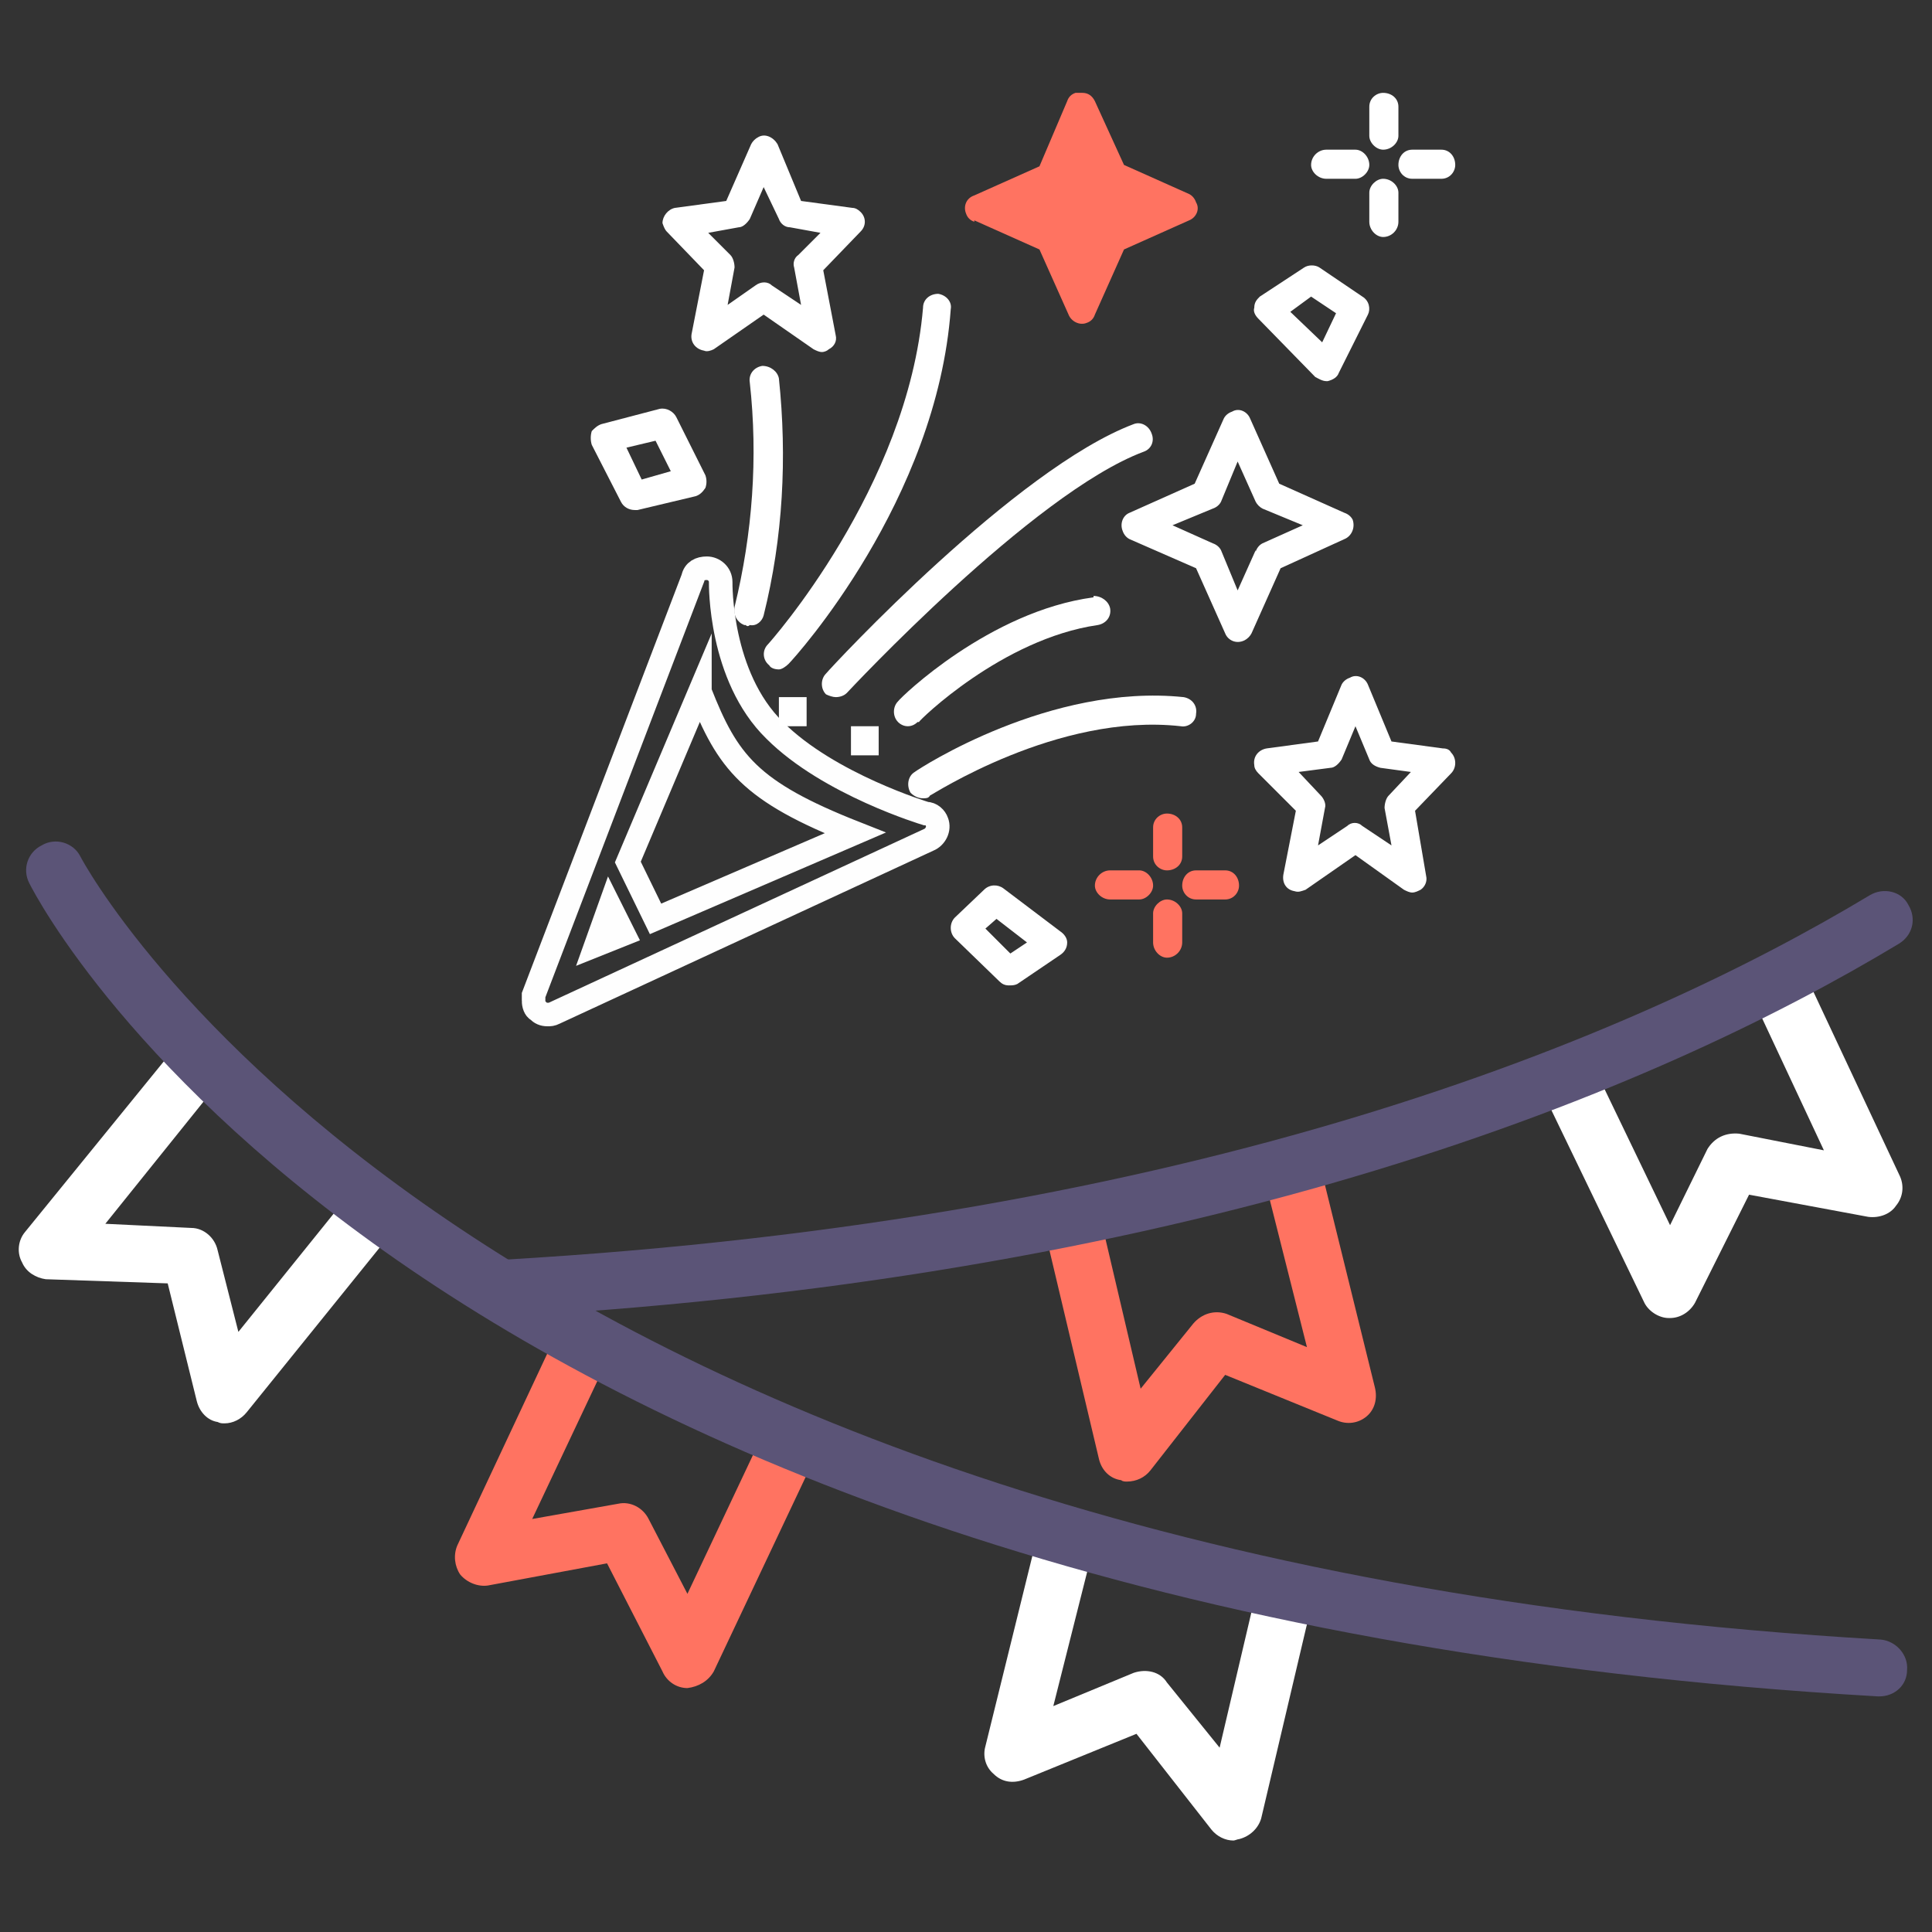
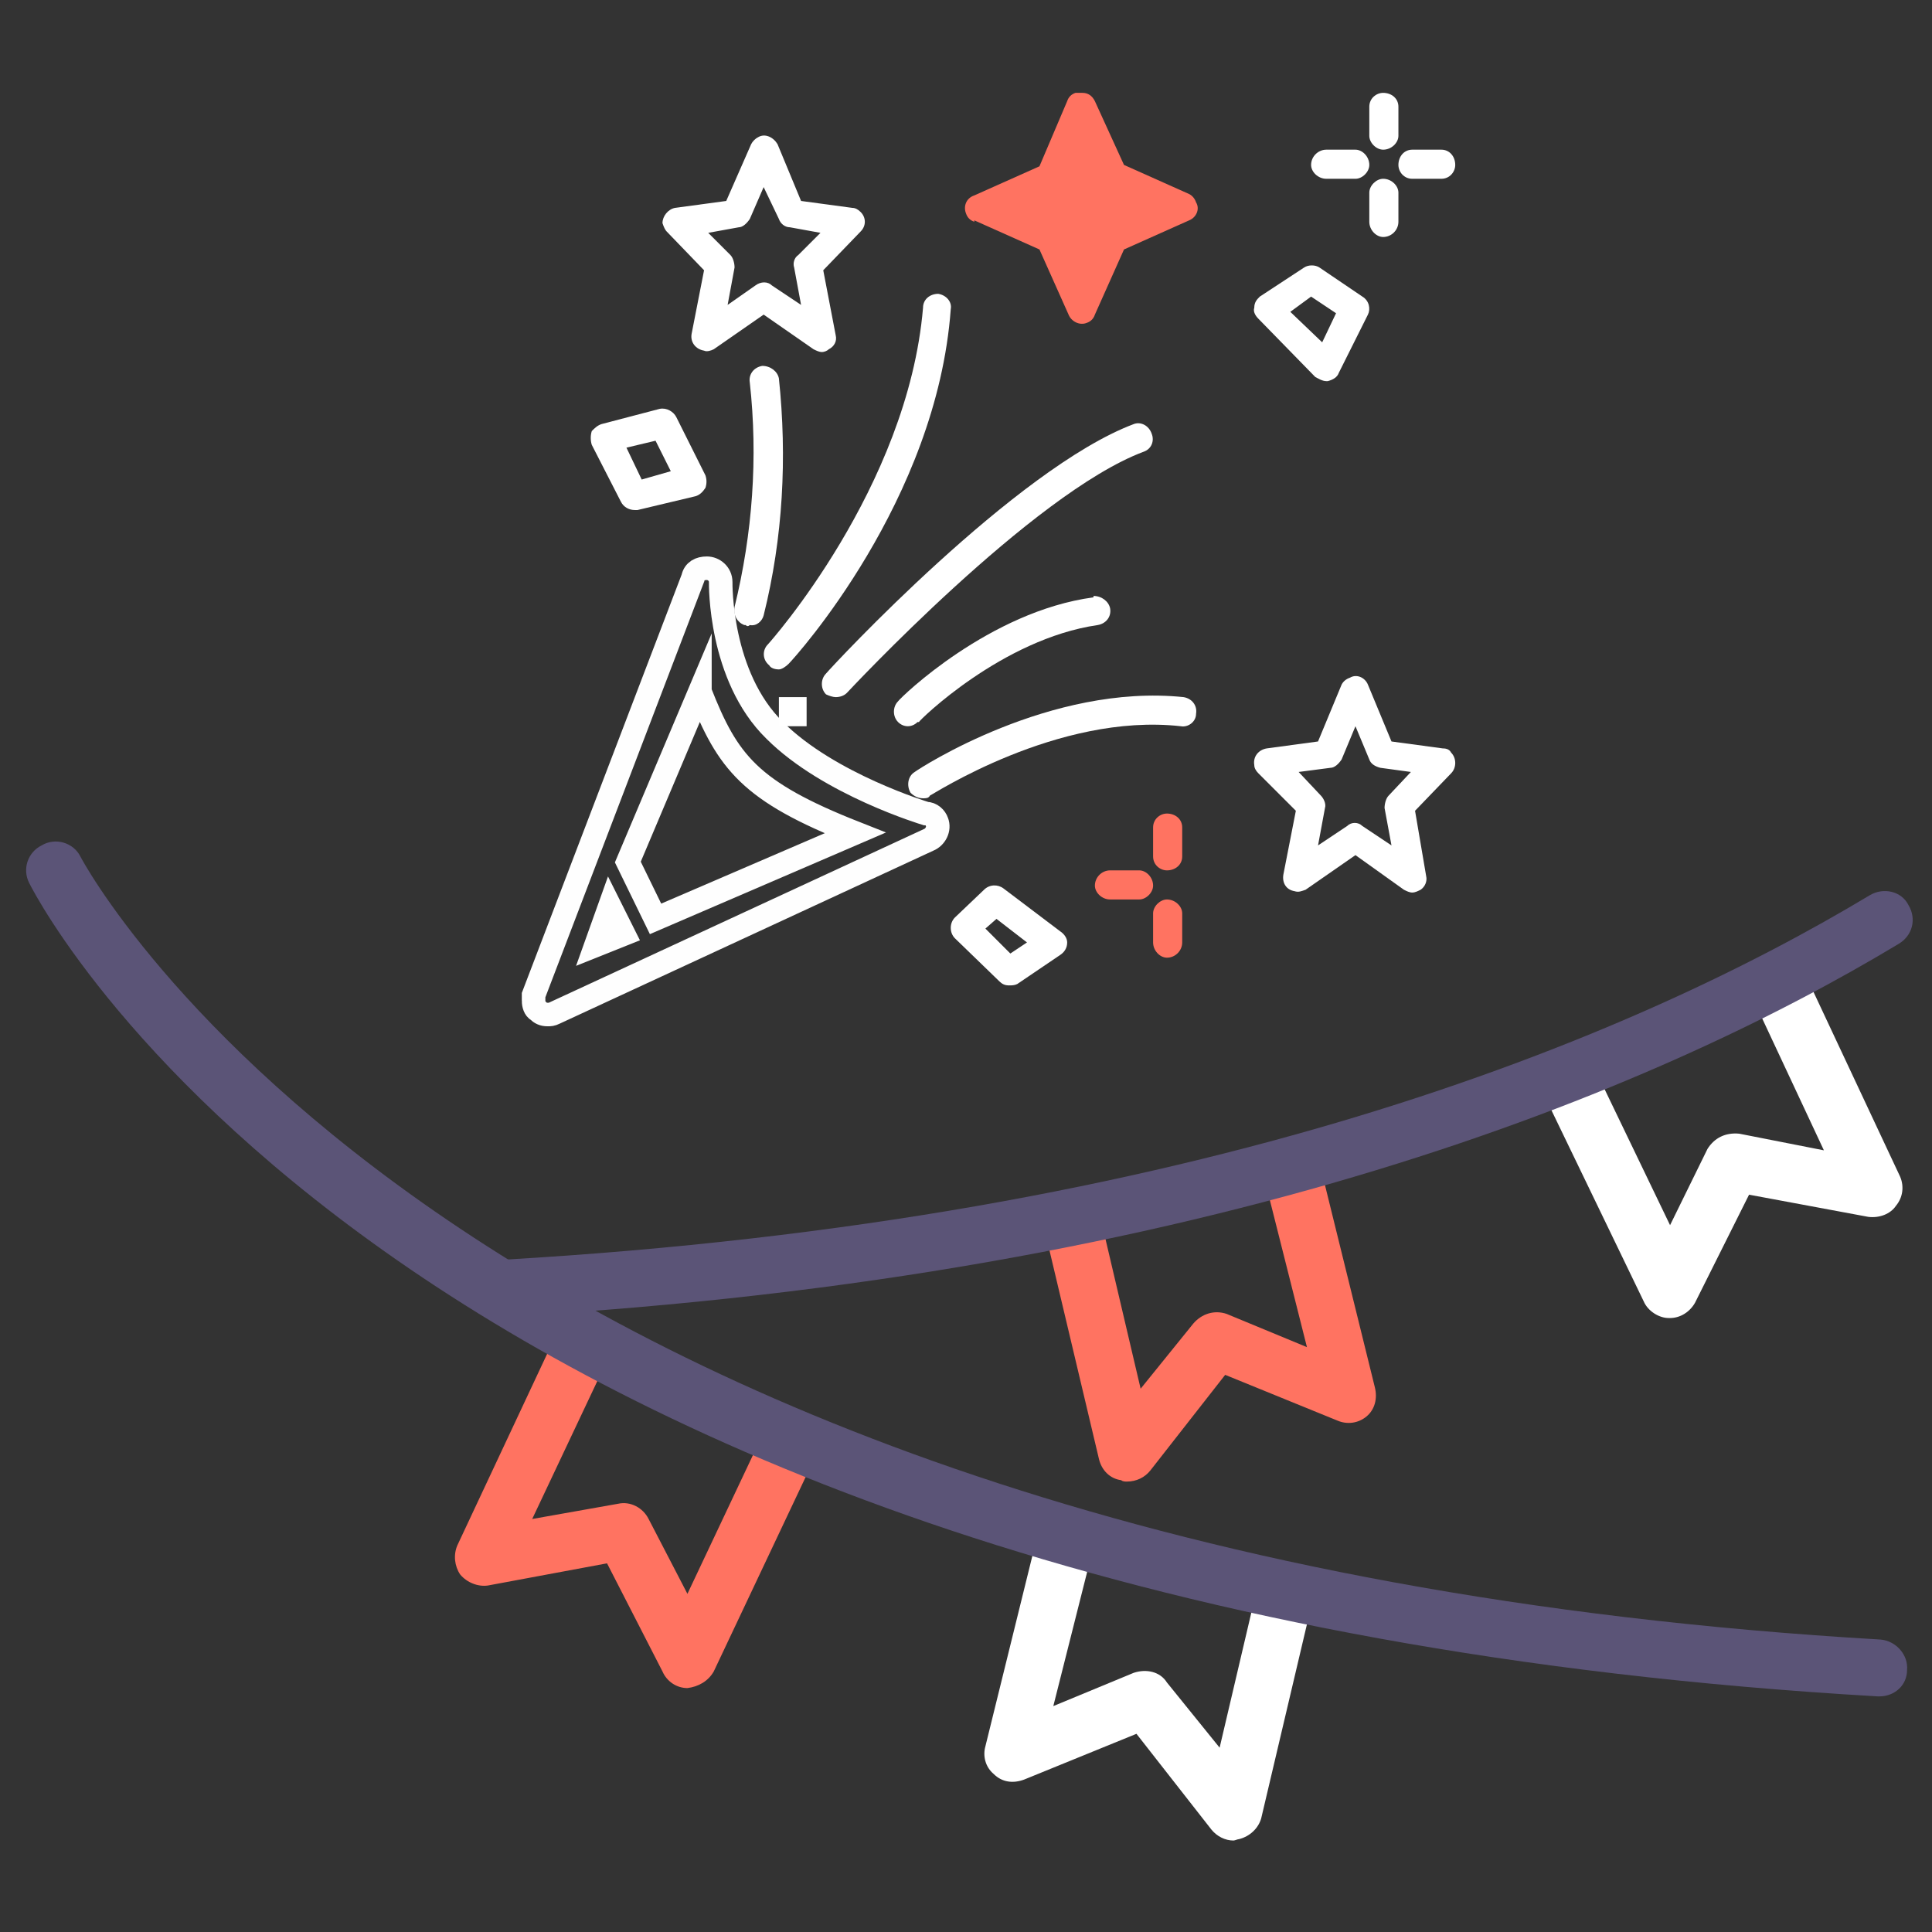
<svg xmlns="http://www.w3.org/2000/svg" xml:space="preserve" width="150px" height="150px" version="1.1" style="shape-rendering:geometricPrecision; text-rendering:geometricPrecision; image-rendering:optimizeQuality; fill-rule:evenodd; clip-rule:evenodd" viewBox="0 0 13.94 13.94">
  <rect x="0" y="0" width="13.94" height="13.94" fill="#333333" stroke="none" />
  <defs>
    <style type="text/css">
   
    .str0 {stroke:#FEFEFE;stroke-width:0.17;stroke-miterlimit:22.926}
    .fil5 {fill:none}
    .fil3 {fill:none;fill-rule:nonzero}
    .fil2 {fill:#5B5477;fill-rule:nonzero}
    .fil1 {fill:#FF7361;fill-rule:nonzero}
    .fil4 {fill:#FF7361;fill-rule:nonzero}
    .fil0 {fill:white;fill-rule:nonzero}
   
  </style>
  </defs>
  <g id="Layer_x0020_1">
    <g id="_2611794333216">
      <g>
        <g>
          <path class="fil0" d="M8.9 13.28c-0.06,0 -0.12,-0.03 -0.16,-0.08l-0.54 -0.69 -0.81 0.33c-0.08,0.03 -0.16,0.02 -0.22,-0.04 -0.06,-0.05 -0.08,-0.13 -0.06,-0.2l0.37 -1.5 0.4 0.1 -0.28 1.11 0.58 -0.24c0.09,-0.03 0.19,-0.01 0.24,0.07l0.38 0.47 0.27 -1.15 0.4 0.09 -0.37 1.57c-0.02,0.07 -0.08,0.13 -0.16,0.15 -0.01,0 -0.03,0.01 -0.04,0.01z" />
          <path class="fil1" d="M4.96 12.18c-0.08,0 -0.15,-0.05 -0.18,-0.12l-0.4 -0.78 -0.86 0.16c-0.07,0.01 -0.15,-0.02 -0.2,-0.08 -0.04,-0.06 -0.05,-0.14 -0.02,-0.21l0.68 -1.45c0.05,-0.1 0.17,-0.14 0.27,-0.09 0.11,0.04 0.15,0.17 0.1,0.27l-0.51 1.08 0.62 -0.11c0.09,-0.02 0.18,0.03 0.22,0.11l0.28 0.54 0.51 -1.08c0.05,-0.1 0.17,-0.14 0.28,-0.09 0.1,0.05 0.14,0.17 0.09,0.27l-0.69 1.46c-0.04,0.07 -0.11,0.11 -0.19,0.12 0,0 0,0 0,0z" />
-           <path class="fil0" d="M1.62 10.27c-0.02,0 -0.03,0 -0.05,-0.01 -0.07,-0.01 -0.13,-0.07 -0.15,-0.15l-0.21 -0.85 -0.88 -0.03c-0.07,-0.01 -0.14,-0.05 -0.17,-0.12 -0.04,-0.07 -0.03,-0.16 0.02,-0.22l1.09 -1.34 0.31 0.26 -0.82 1.02 0.62 0.03c0.09,0 0.17,0.07 0.19,0.16l0.15 0.59 0.83 -1.03 0.32 0.26 -1.09 1.35c-0.04,0.05 -0.1,0.08 -0.16,0.08z" />
          <path class="fil1" d="M8.13 10.69c-0.01,0 -0.03,0 -0.04,-0.01 -0.08,-0.01 -0.14,-0.07 -0.16,-0.15l-0.37 -1.56c-0.03,-0.11 0.04,-0.23 0.15,-0.25 0.11,-0.03 0.22,0.04 0.25,0.15l0.27 1.15 0.38 -0.47c0.06,-0.07 0.15,-0.1 0.24,-0.07l0.58 0.24 -0.28 -1.11c-0.03,-0.11 0.04,-0.22 0.15,-0.25 0.11,-0.03 0.22,0.04 0.25,0.15l0.37 1.5c0.02,0.08 0,0.16 -0.06,0.21 -0.06,0.05 -0.14,0.06 -0.21,0.03l-0.81 -0.33 -0.54 0.69c-0.04,0.05 -0.1,0.08 -0.17,0.08z" />
          <path class="fil0" d="M12.05 9.51c0,0 -0.01,0 -0.01,0 -0.07,0 -0.15,-0.05 -0.18,-0.12l-0.7 -1.45 0.37 -0.18 0.52 1.08 0.27 -0.55c0.05,-0.08 0.13,-0.12 0.23,-0.11l0.61 0.12 -0.51 -1.09 0.38 -0.17 0.68 1.45c0.03,0.07 0.02,0.15 -0.03,0.21 -0.04,0.06 -0.12,0.09 -0.2,0.08l-0.86 -0.16 -0.39 0.78c-0.04,0.07 -0.11,0.11 -0.18,0.11z" />
          <path class="fil2" d="M13.56 12.24c0,0 -0.01,0 -0.01,0 -10.56,-0.61 -13.23,-5.65 -13.34,-5.87 -0.05,-0.1 -0.01,-0.22 0.09,-0.27 0.1,-0.06 0.23,-0.02 0.28,0.08 0.03,0.06 2.7,5.05 12.99,5.65 0.11,0.01 0.2,0.11 0.19,0.22 0,0.11 -0.09,0.19 -0.2,0.19z" />
          <path class="fil2" d="M3.64 9.5c-0.11,0 -0.2,-0.08 -0.21,-0.19 -0.01,-0.11 0.08,-0.21 0.19,-0.22 5.03,-0.29 8.14,-1.59 9.87,-2.63 0.1,-0.06 0.23,-0.03 0.28,0.07 0.06,0.1 0.03,0.22 -0.07,0.28 -1.76,1.06 -4.95,2.4 -10.05,2.69 -0.01,0 -0.01,0 -0.01,0z" />
        </g>
      </g>
      <g>
        <path class="fil3 str0" d="M3.85 7.22l0 -0.01c0,-0.01 0,-0.02 0,-0.03l1.15 -3.01c0.01,-0.05 0.05,-0.07 0.1,-0.07 0.05,0 0.1,0.04 0.1,0.1 0,0.01 -0.01,0.68 0.39,1.07 0.39,0.39 1.09,0.6 1.09,0.6 0.04,0 0.07,0.03 0.08,0.06 0.02,0.05 -0.01,0.11 -0.06,0.13l-2.7 1.25c-0.02,0.01 -0.03,0.01 -0.05,0.01l0 0c-0.03,0 -0.05,-0.01 -0.07,-0.03 -0.02,-0.01 -0.03,-0.04 -0.03,-0.07zm0.55 -0.68l0.1 0.2 -0.2 0.08 0.1 -0.28zm0.65 -1.55c0.2,0.51 0.36,0.72 1.12,1.02l-1.44 0.62 -0.2 -0.41 0.52 -1.23z" />
        <path class="fil0" d="M5.33 1.64c0.03,0 0.06,-0.03 0.08,-0.06l0.1 -0.23 0.11 0.23c0.01,0.03 0.04,0.06 0.08,0.06l0.22 0.04 -0.16 0.16c-0.03,0.02 -0.04,0.06 -0.03,0.09l0.05 0.27 -0.21 -0.14c-0.03,-0.03 -0.08,-0.03 -0.12,0l-0.2 0.14 0.05 -0.27c0,-0.03 -0.01,-0.07 -0.03,-0.09l-0.16 -0.16 0.22 -0.04zm-0.25 0.31l-0.09 0.46c-0.01,0.06 0.03,0.11 0.09,0.12 0.02,0.01 0.05,0 0.07,-0.01l0.36 -0.25 0.36 0.25c0.02,0.01 0.04,0.02 0.06,0.02 0.02,0 0.04,-0.01 0.05,-0.02 0.04,-0.02 0.06,-0.06 0.05,-0.1l-0.09 -0.47 0.27 -0.28c0.04,-0.04 0.04,-0.1 0,-0.14 -0.02,-0.02 -0.04,-0.03 -0.06,-0.03l-0.37 -0.05 -0.17 -0.41c-0.03,-0.05 -0.09,-0.08 -0.14,-0.05 -0.02,0.01 -0.04,0.03 -0.05,0.05l-0.18 0.41 -0.37 0.05c-0.05,0.01 -0.09,0.06 -0.09,0.11 0.01,0.03 0.02,0.05 0.03,0.06l0.27 0.28z" />
        <path class="fil0" d="M10.02 5.74c-0.02,0.02 -0.03,0.06 -0.03,0.09l0.05 0.27 -0.21 -0.14c-0.03,-0.03 -0.08,-0.03 -0.11,0l-0.21 0.14 0.05 -0.27c0.01,-0.03 -0.01,-0.07 -0.03,-0.09l-0.16 -0.17 0.23 -0.03c0.03,0 0.06,-0.03 0.08,-0.06l0.1 -0.24 0.1 0.24c0.01,0.03 0.04,0.05 0.08,0.06l0.22 0.03 -0.16 0.17zm0.39 -0.34l-0.37 -0.05 -0.17 -0.41c-0.02,-0.05 -0.08,-0.08 -0.13,-0.05 -0.03,0.01 -0.05,0.03 -0.06,0.05l-0.17 0.41 -0.37 0.05c-0.06,0.01 -0.1,0.06 -0.09,0.12 0,0.02 0.01,0.04 0.03,0.06l0.27 0.27 -0.09 0.46c-0.01,0.06 0.02,0.11 0.08,0.12 0.03,0.01 0.05,0 0.08,-0.01l0.36 -0.25 0.35 0.25c0.02,0.01 0.04,0.02 0.06,0.02 0.02,0 0.04,-0.01 0.06,-0.02 0.03,-0.02 0.05,-0.06 0.04,-0.1l-0.08 -0.47 0.26 -0.27c0.04,-0.04 0.04,-0.11 0,-0.15 -0.01,-0.02 -0.03,-0.03 -0.06,-0.03l0 0z" />
        <path class="fil4" d="M7.62 1.37c0.02,-0.01 0.04,-0.03 0.06,-0.05l0.12 -0.29 0.12 0.29c0.02,0.02 0.03,0.04 0.06,0.05l0.29 0.13 -0.29 0.12c-0.03,0.01 -0.04,0.03 -0.06,0.06l-0.12 0.28 -0.12 -0.28c-0.02,-0.03 -0.04,-0.05 -0.06,-0.06l-0.29 -0.12 0.29 -0.13zm0.17 -0.7l0.02 0c0.04,0 0.07,0.02 0.09,0.06l0.21 0.46 0.47 0.21c0.02,0.01 0.04,0.03 0.05,0.06 0.03,0.05 0,0.11 -0.05,0.13l-0.47 0.21 -0.21 0.47c-0.01,0.03 -0.03,0.05 -0.06,0.06 -0.05,0.02 -0.11,-0.01 -0.13,-0.06l-0.21 -0.47 -0.47 -0.21 0 0.01c-0.03,-0.01 -0.05,-0.03 -0.06,-0.06 -0.02,-0.05 0,-0.11 0.06,-0.13l0.47 -0.21 0.2 -0.47c0.01,-0.03 0.03,-0.05 0.06,-0.06 0.01,0 0.02,0 0.03,0z" />
-         <path class="fil0" d="M9.06 3.97l-0.13 0.29 -0.12 -0.29c-0.01,-0.02 -0.03,-0.04 -0.06,-0.05l-0.29 -0.13 0.29 -0.12c0.03,-0.01 0.05,-0.03 0.06,-0.05l0.12 -0.29 0.13 0.29c0.01,0.02 0.03,0.04 0.05,0.05l0.29 0.12 -0.29 0.13c-0.02,0.01 -0.04,0.03 -0.05,0.06l0 -0.01zm0.64 -0.08c0.05,-0.02 0.08,-0.08 0.06,-0.14 -0.01,-0.02 -0.03,-0.04 -0.06,-0.05l-0.47 -0.21 -0.21 -0.47c-0.02,-0.05 -0.08,-0.08 -0.13,-0.05 -0.03,0.01 -0.05,0.03 -0.06,0.05l-0.21 0.47 -0.47 0.21c-0.05,0.02 -0.07,0.08 -0.05,0.13 0.01,0.03 0.03,0.05 0.05,0.06l0.48 0.21 0.21 0.47c0.02,0.05 0.08,0.08 0.14,0.05 0.02,-0.01 0.04,-0.03 0.05,-0.05l0.21 -0.47 0.46 -0.21z" />
        <path class="fil0" d="M5.38 4.51c0.01,0.01 0.02,0.01 0.03,0 0.05,0.01 0.09,-0.03 0.1,-0.07 0.14,-0.56 0.17,-1.14 0.11,-1.71 -0.01,-0.05 -0.06,-0.09 -0.12,-0.09 -0.06,0.01 -0.1,0.06 -0.09,0.12 0.06,0.54 0.02,1.09 -0.11,1.62 -0.01,0.06 0.02,0.11 0.07,0.13 0,0 0.01,0 0.01,0z" />
        <path class="fil0" d="M8.63 5.15c0.01,-0.06 -0.03,-0.11 -0.09,-0.12 -0.96,-0.1 -1.9,0.51 -1.94,0.54 -0.05,0.03 -0.06,0.1 -0.03,0.15 0.02,0.02 0.05,0.04 0.09,0.04 0.02,0 0.04,0 0.05,-0.02 0.01,0 0.92,-0.6 1.81,-0.5 0.05,0.01 0.11,-0.03 0.11,-0.09 0,0 0,0 0,0z" />
        <path class="fil0" d="M5.55 4.8c0.01,0.02 0.04,0.03 0.07,0.03 0.02,0 0.05,-0.02 0.07,-0.04 0.05,-0.05 1.07,-1.18 1.17,-2.56 0.01,-0.05 -0.03,-0.1 -0.09,-0.11 -0.06,0 -0.11,0.04 -0.11,0.1 -0.11,1.3 -1.11,2.42 -1.12,2.43 -0.04,0.04 -0.04,0.11 0.01,0.15z" />
        <path class="fil0" d="M7.89 4.31c-0.75,0.1 -1.39,0.72 -1.41,0.75 -0.04,0.04 -0.04,0.11 0,0.15 0,0 0,0 0,0 0.04,0.04 0.1,0.04 0.14,0 0.01,0 0.01,0 0.01,0 0,-0.01 0.6,-0.6 1.29,-0.7 0.06,-0.01 0.1,-0.06 0.09,-0.12 -0.01,-0.05 -0.06,-0.09 -0.12,-0.09l0 0.01z" />
        <path class="fil0" d="M8.31 3.13c-0.02,-0.06 -0.08,-0.09 -0.13,-0.07 0,0 0,0 0,0 -0.85,0.32 -2.17,1.74 -2.22,1.8 -0.04,0.04 -0.04,0.11 0,0.15 0.02,0.01 0.05,0.02 0.07,0.02 0.03,0 0.06,-0.01 0.08,-0.03 0.01,-0.01 1.34,-1.44 2.14,-1.74 0.06,-0.02 0.08,-0.08 0.06,-0.13 0,0 0,0 0,0z" />
-         <polygon class="fil0" points="6.14,5.24 6.34,5.24 6.34,5.45 6.14,5.45 " />
        <polygon class="fil0" points="5.62,5.03 5.82,5.03 5.82,5.24 5.62,5.24 " />
        <path class="fil0" d="M9.46 2.14l0.18 0.12 -0.1 0.21 -0.23 -0.22 0.15 -0.11zm0.03 0.58c0.02,0.01 0.05,0.03 0.08,0.03l0.01 0c0.04,-0.01 0.07,-0.03 0.08,-0.06l0.21 -0.42c0.02,-0.04 0.01,-0.1 -0.04,-0.13l-0.31 -0.21c-0.03,-0.02 -0.08,-0.02 -0.11,0l-0.32 0.21c-0.02,0.02 -0.04,0.04 -0.04,0.08 -0.01,0.03 0.01,0.06 0.03,0.08l0.41 0.42z" />
        <path class="fil0" d="M7.29 6.88l-0.18 -0.18 0.08 -0.07 0.22 0.17 -0.12 0.08zm0.36 -0.16l-0.41 -0.31c-0.04,-0.03 -0.1,-0.03 -0.14,0.01l-0.21 0.2c-0.04,0.04 -0.04,0.11 0,0.15 0,0 0,0 0,0l0.32 0.31c0.02,0.02 0.04,0.03 0.07,0.03 0.02,0 0.04,0 0.06,-0.01l0.31 -0.21c0.03,-0.02 0.05,-0.05 0.05,-0.09 0,-0.03 -0.02,-0.06 -0.05,-0.08z" />
        <path class="fil0" d="M4.73 3.18l0.11 0.22 -0.21 0.06 -0.11 -0.23 0.21 -0.05zm-0.25 0.44c0.02,0.04 0.06,0.06 0.1,0.06 0,0 0.01,0 0.02,0l0.42 -0.1c0.03,-0.01 0.05,-0.03 0.07,-0.06 0.01,-0.03 0.01,-0.06 0,-0.09l-0.21 -0.42c-0.02,-0.04 -0.07,-0.07 -0.12,-0.06l-0.42 0.11c-0.03,0.01 -0.05,0.03 -0.07,0.05 -0.01,0.03 -0.01,0.07 0,0.1l0.21 0.41z" />
        <path class="fil4" d="M8.42 6.49c-0.05,0 -0.1,0.05 -0.1,0.1l0 0.21c0,0.06 0.05,0.11 0.1,0.11 0.06,0 0.11,-0.05 0.11,-0.11l0 -0.21c0,-0.05 -0.05,-0.1 -0.11,-0.1z" />
        <path class="fil4" d="M8.42 5.87c-0.05,0 -0.1,0.04 -0.1,0.1l0 0.21c0,0.06 0.05,0.1 0.1,0.1 0.06,0 0.11,-0.04 0.11,-0.1l0 -0.21c0,-0.06 -0.05,-0.1 -0.11,-0.1z" />
        <path class="fil4" d="M8.22 6.28l-0.21 0c-0.06,0 -0.11,0.05 -0.11,0.11 0,0.05 0.05,0.1 0.11,0.1l0.21 0c0.05,0 0.1,-0.05 0.1,-0.1 0,-0.06 -0.05,-0.11 -0.1,-0.11z" />
-         <path class="fil4" d="M8.84 6.28l-0.21 0c-0.06,0 -0.1,0.05 -0.1,0.11 0,0.05 0.04,0.1 0.1,0.1l0.21 0c0.06,0 0.1,-0.05 0.1,-0.1 0,-0.06 -0.04,-0.11 -0.1,-0.11z" />
        <path class="fil0" d="M9.98 1.29c-0.05,0 -0.1,0.05 -0.1,0.1l0 0.21c0,0.06 0.05,0.11 0.1,0.11 0.06,0 0.11,-0.05 0.11,-0.11l0 -0.21c0,-0.05 -0.05,-0.1 -0.11,-0.1z" />
        <path class="fil0" d="M9.98 1.08c0.06,0 0.11,-0.05 0.11,-0.1l0 -0.21c0,-0.06 -0.05,-0.1 -0.11,-0.1 -0.05,0 -0.1,0.04 -0.1,0.1l0 0.21c0,0.05 0.05,0.1 0.1,0.1z" />
        <path class="fil0" d="M9.57 1.29l0.21 0c0.05,0 0.1,-0.05 0.1,-0.1 0,-0.06 -0.05,-0.11 -0.1,-0.11l-0.21 0c-0.06,0 -0.11,0.05 -0.11,0.11 0,0.05 0.05,0.1 0.11,0.1z" />
        <path class="fil0" d="M10.19 1.29l0.21 0c0.06,0 0.1,-0.05 0.1,-0.1 0,-0.06 -0.04,-0.11 -0.1,-0.11l-0.21 0c-0.06,0 -0.1,0.05 -0.1,0.11 0,0.05 0.04,0.1 0.1,0.1z" />
      </g>
    </g>
    <rect class="fil5" width="13.94" height="13.94" />
  </g>
</svg>